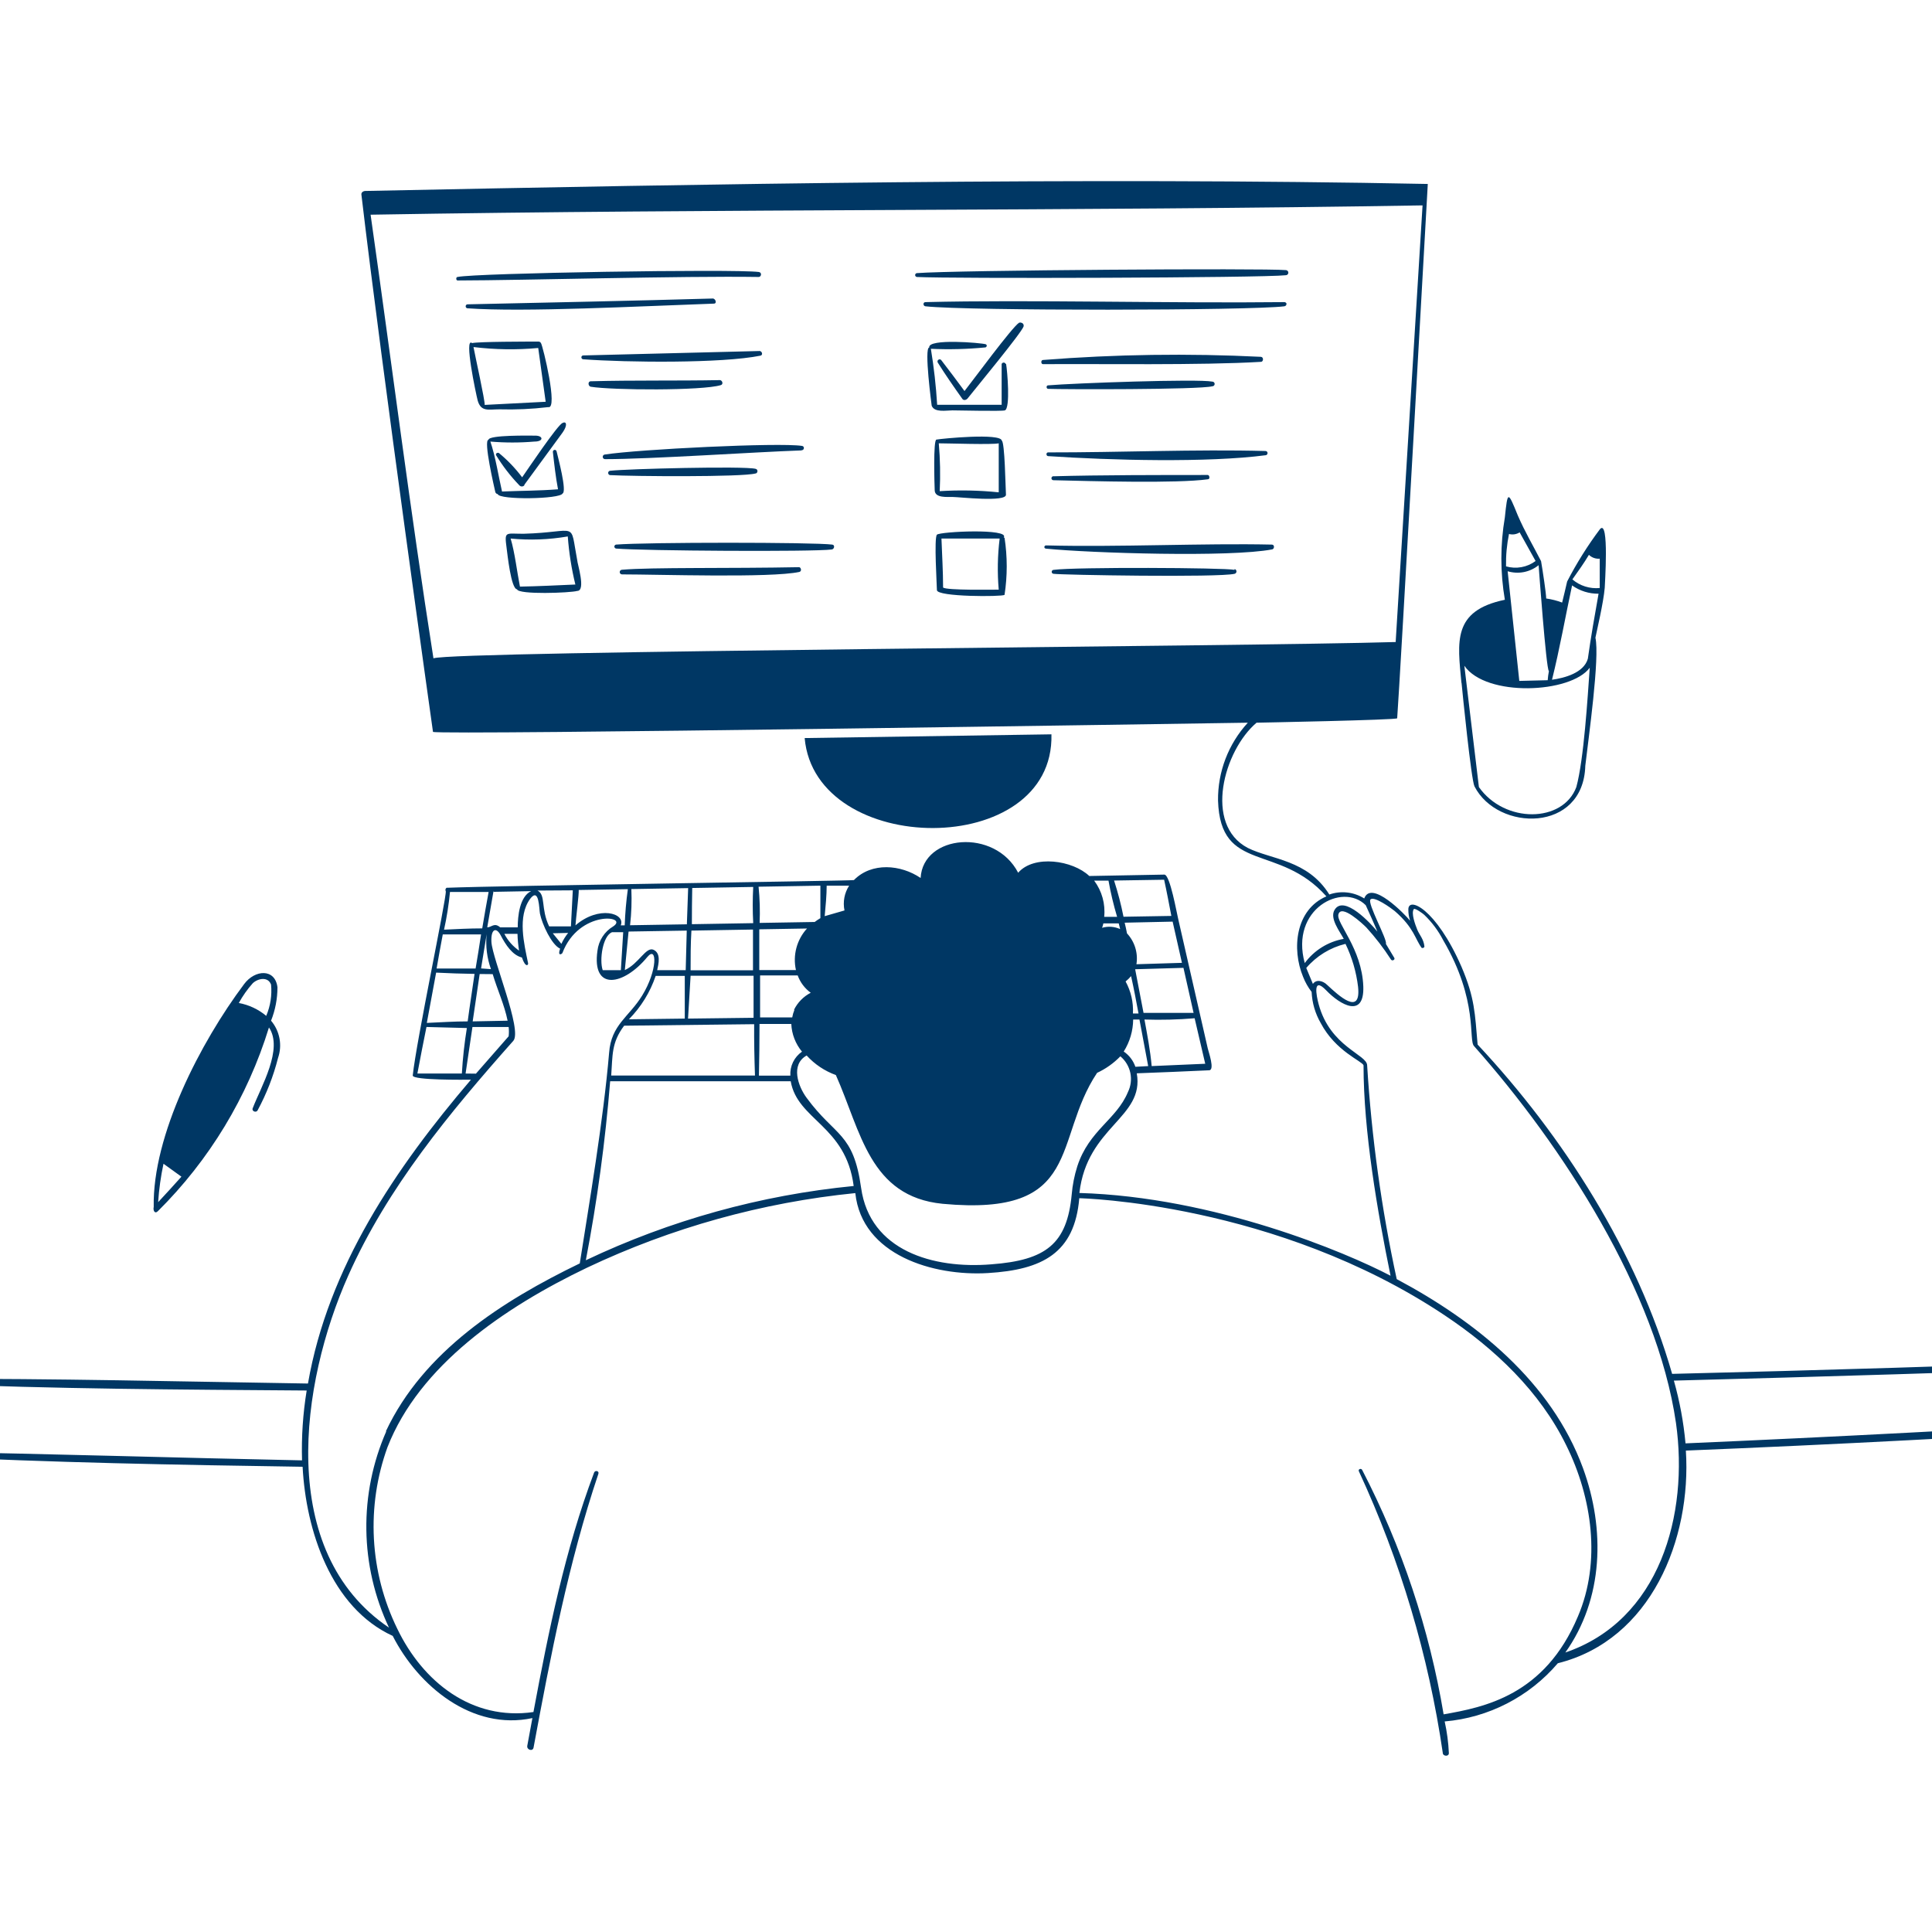
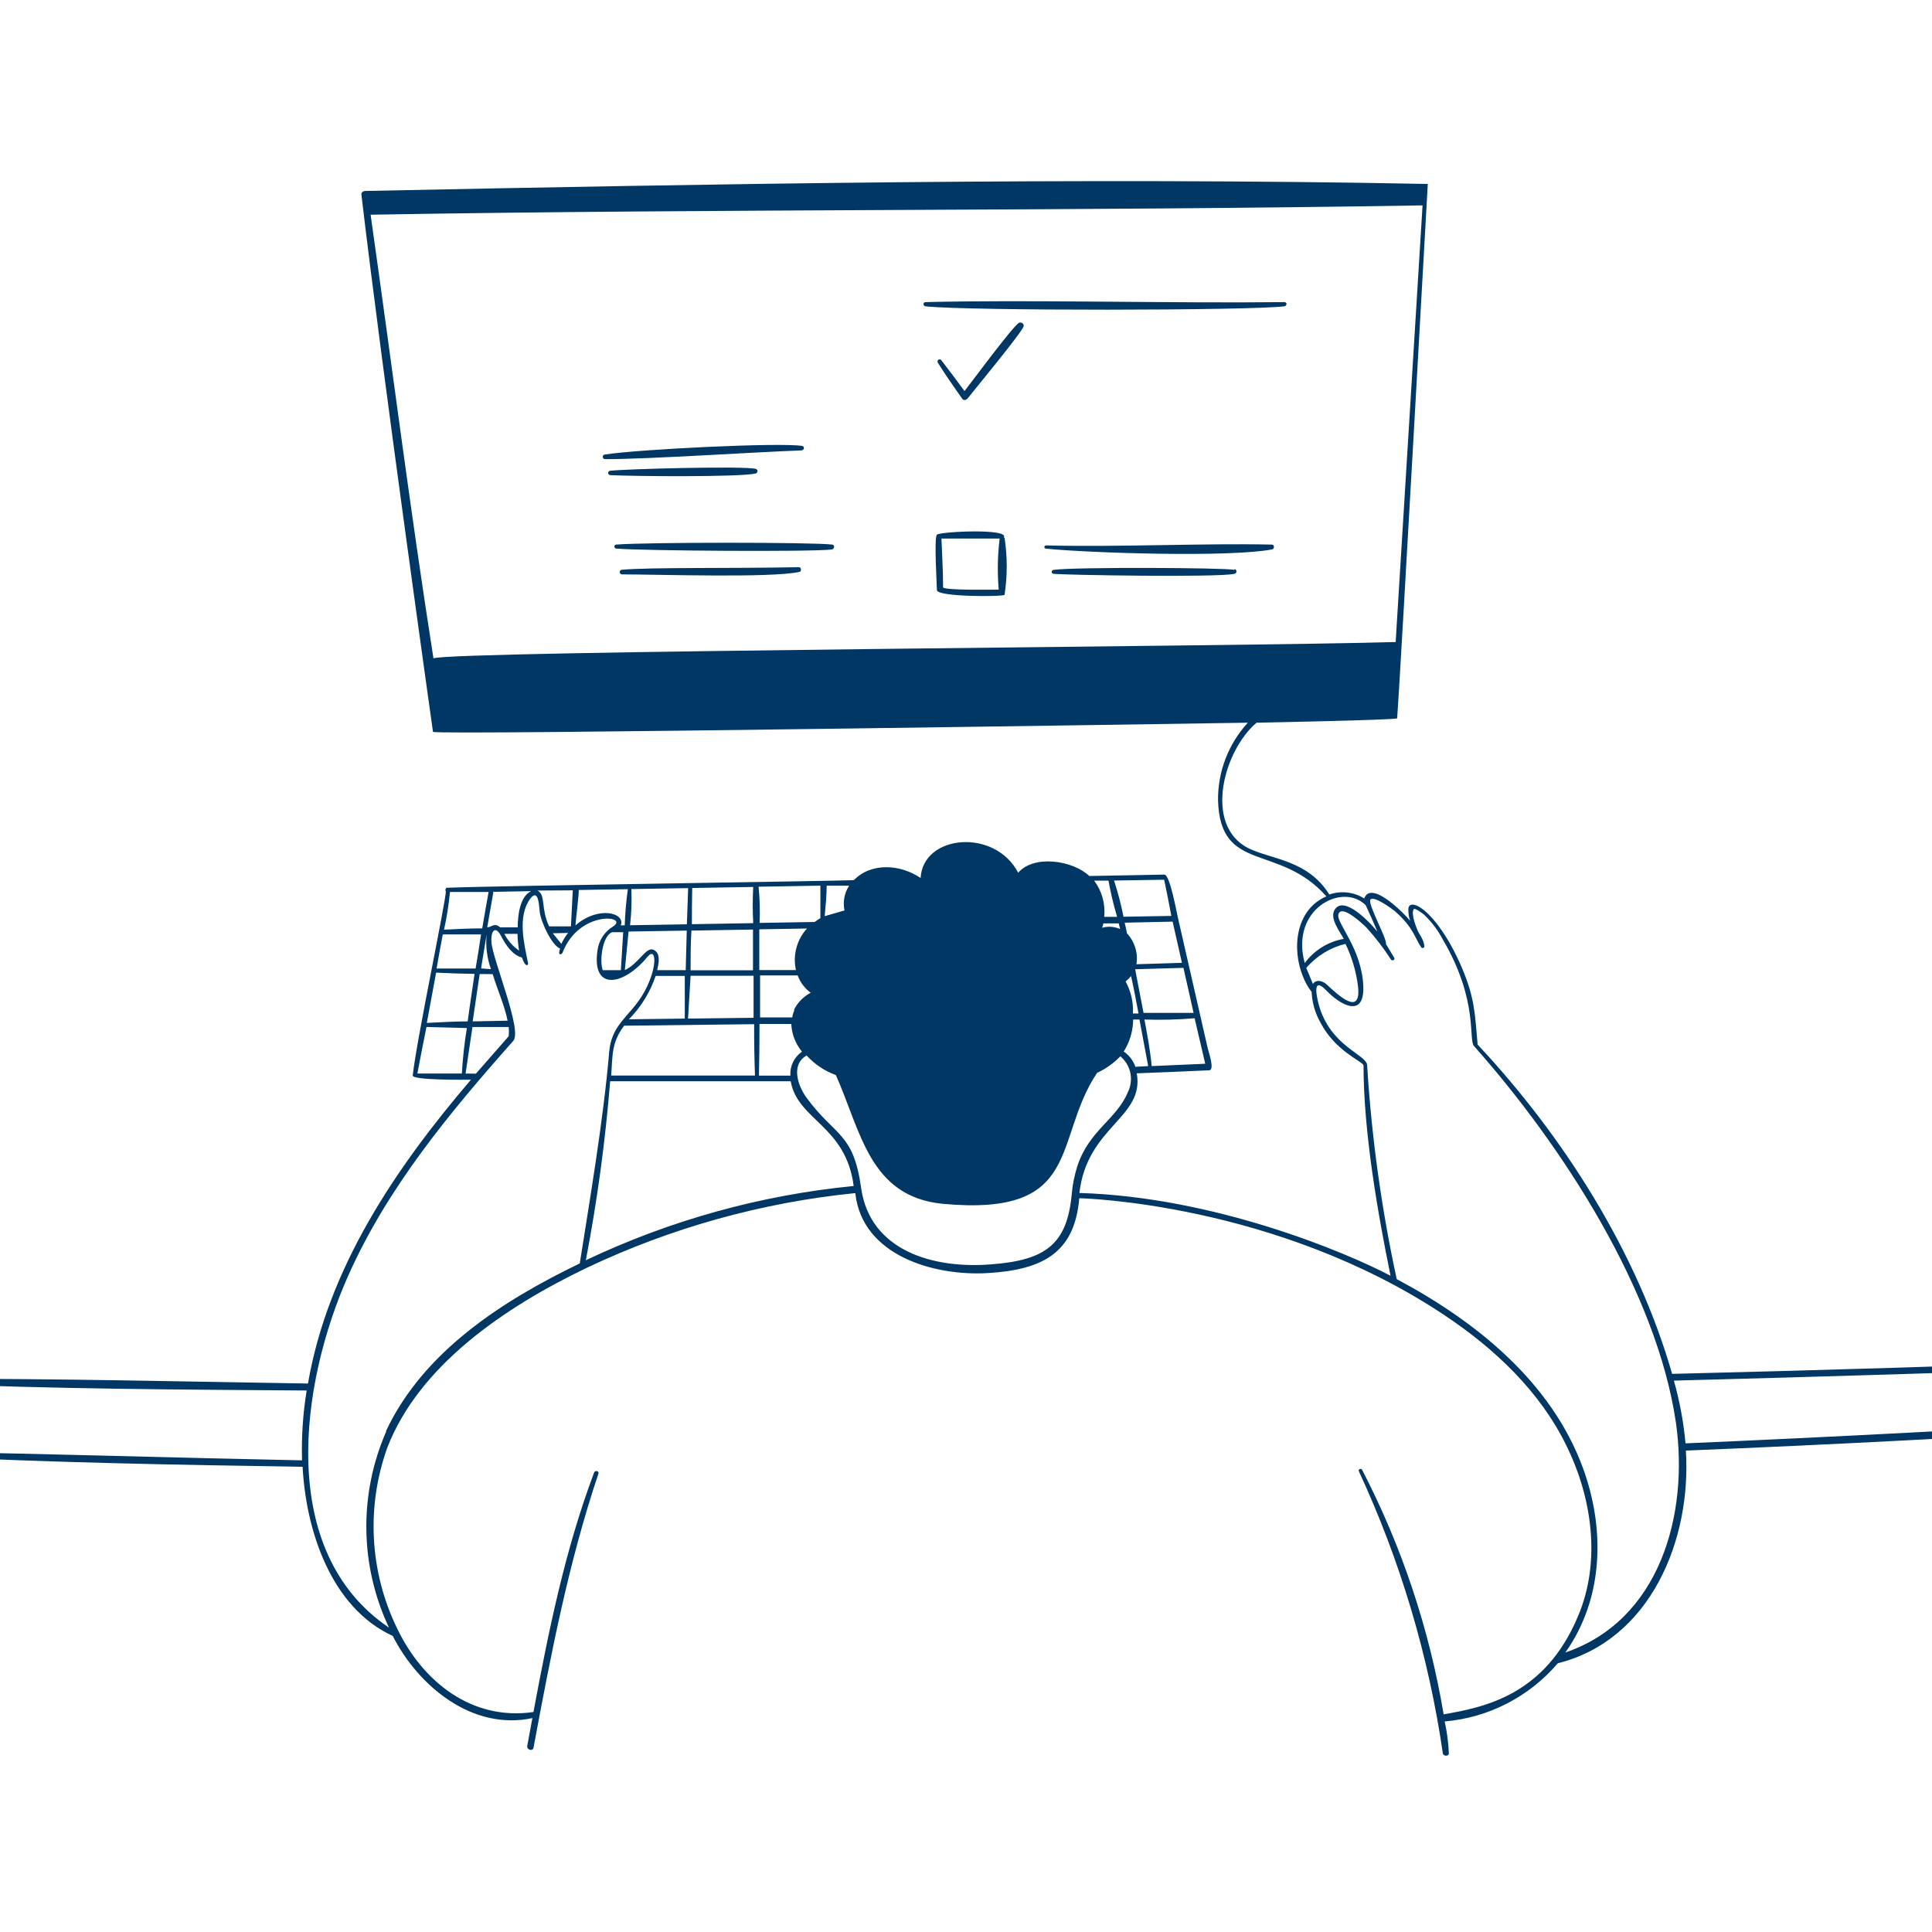
<svg xmlns="http://www.w3.org/2000/svg" width="228" height="228" viewBox="0 0 228 228" fill="none">
  <g clip-path="url(#clip0_3376_5374)">
    <path d="M98.218 64.269C95.993 63.98 76.238 63.98 72.694 64.269C72.633 64.282 72.58 64.318 72.544 64.368C72.508 64.419 72.493 64.482 72.502 64.543C72.514 64.59 72.539 64.631 72.572 64.665C72.606 64.699 72.648 64.723 72.694 64.736C75.881 65.011 95.951 65.134 98.149 64.846C98.465 64.818 98.561 64.31 98.218 64.269ZM120.527 38.085C120.444 38.051 120.35 38.051 120.266 38.085C119.456 38.58 114.772 44.954 113.824 46.149C112.917 44.913 111.997 43.69 111.076 42.495C110.898 42.275 110.527 42.495 110.664 42.783C111.584 44.253 112.574 45.668 113.576 47.083C113.741 47.303 114.057 47.193 114.195 47.015C115.06 45.916 120.569 39.267 120.802 38.511C120.812 38.465 120.813 38.418 120.805 38.371C120.796 38.325 120.779 38.281 120.753 38.241C120.728 38.202 120.695 38.167 120.656 38.141C120.617 38.114 120.574 38.095 120.527 38.085ZM94.33 66.934C86.088 67.099 76.953 66.934 73.408 67.236C73.335 67.236 73.266 67.265 73.214 67.317C73.162 67.368 73.134 67.438 73.134 67.511C73.134 67.584 73.162 67.653 73.214 67.705C73.266 67.757 73.335 67.785 73.408 67.785C77.667 67.785 90.924 68.225 94.33 67.497C94.619 67.428 94.564 67.016 94.33 66.934ZM94.632 53.128C94.907 53.128 94.99 52.661 94.632 52.62C91.885 52.207 75.4 53.018 71.403 53.636C71.33 53.636 71.26 53.665 71.208 53.717C71.157 53.768 71.128 53.838 71.128 53.911C71.128 53.984 71.157 54.053 71.208 54.105C71.26 54.157 71.33 54.185 71.403 54.185C76.788 54.185 89.028 53.347 94.564 53.155L94.632 53.128ZM89.165 55.875C89.399 55.875 89.522 55.408 89.165 55.326C87.791 54.982 74.054 55.326 71.98 55.559C71.947 55.564 71.916 55.576 71.888 55.593C71.859 55.61 71.835 55.633 71.816 55.66C71.796 55.687 71.783 55.717 71.776 55.75C71.768 55.782 71.768 55.815 71.774 55.848C71.781 55.901 71.805 55.951 71.842 55.99C71.879 56.03 71.927 56.057 71.98 56.068C74.631 56.219 87.544 56.315 89.165 55.875ZM118.453 63.431C119.209 62.332 110.925 62.73 110.568 63.101C110.211 63.472 110.568 69.118 110.568 69.64C110.568 70.451 118.247 70.437 118.549 70.203C118.892 67.968 118.892 65.694 118.549 63.458L118.453 63.431ZM117.862 69.585C117.134 69.585 111.736 69.681 111.296 69.338C111.296 67.401 111.172 65.478 111.104 63.554H117.972C117.725 65.555 117.688 67.576 117.862 69.585Z" fill="#003764" />
-     <path d="M112.464 58.65C113.179 58.65 118.77 59.296 118.715 58.375C118.66 57.455 118.578 52.166 118.22 52.001C118.124 51.081 111.159 51.754 110.514 51.877C110.115 51.877 110.28 57.235 110.308 57.881C110.349 58.815 111.846 58.623 112.464 58.65ZM117.863 52.317V58.1C115.549 57.862 113.22 57.816 110.898 57.963C110.989 56.081 110.953 54.194 110.788 52.317C111.929 52.317 117.135 52.496 117.863 52.317ZM118.687 42.962C118.668 42.901 118.626 42.849 118.57 42.818C118.513 42.788 118.447 42.78 118.385 42.797C118.344 42.807 118.306 42.827 118.274 42.856C118.243 42.885 118.22 42.921 118.207 42.962V47.77H110.596C110.463 45.556 110.215 43.351 109.854 41.162C112.003 41.262 114.156 41.207 116.297 40.998C116.345 40.982 116.387 40.95 116.414 40.908C116.442 40.865 116.454 40.814 116.448 40.764C116.44 40.735 116.427 40.707 116.408 40.684C116.389 40.66 116.365 40.641 116.338 40.627C115.83 40.462 109.47 39.912 109.662 41.011C109.03 41.011 109.951 47.88 109.951 47.88C110.28 48.718 111.668 48.429 112.396 48.429C113.124 48.429 118.179 48.553 118.591 48.429C119.251 48.168 118.88 43.772 118.729 42.934L118.687 42.962Z" fill="#003764" />
    <path d="M251.43 167.587C233.929 168.659 216.423 169.575 198.912 170.335C198.683 167.83 198.223 165.351 197.538 162.93C214.939 162.473 232.34 161.937 249.74 161.323C249.829 161.312 249.912 161.273 249.976 161.211C250.041 161.149 250.083 161.068 250.097 160.98C250.109 160.872 250.078 160.765 250.011 160.68C249.945 160.595 249.847 160.54 249.74 160.526C232.266 161.177 214.797 161.712 197.332 162.134C193.211 147.764 184.515 134.096 174.377 123.271C174.061 119.617 174.047 117.776 172.481 114.108C169.459 107.171 166.121 105.728 166.203 107.377C166.202 107.811 166.272 108.242 166.409 108.654C165.86 107.967 161.821 103.764 160.997 106.03C160.389 105.648 159.703 105.407 158.99 105.327C158.276 105.246 157.554 105.327 156.876 105.563C154.307 101.442 150.007 101.442 147.26 100.068C142.012 97.321 144.43 88.556 148.29 85.287C148.29 85.287 164.871 84.971 164.885 84.765C165.187 80.877 168.497 21.71 168.497 21.71C127.643 20.9 83.683 21.71 43.13 22.535C42.856 22.535 42.622 22.713 42.65 22.96C45.095 43.773 51.098 86.372 51.098 86.372C52.087 86.77 141.888 85.369 147.26 85.287C144.962 87.792 143.705 91.078 143.743 94.477C144.018 103.132 150.9 99.45 156.532 105.783C152.878 107.349 152.411 111.979 153.785 115.289C154.034 115.924 154.372 116.521 154.788 117.061C154.845 118.352 155.213 119.61 155.859 120.729C157.617 124.067 160.75 125.221 160.914 125.716C160.914 133.491 162.549 142.97 164.102 150.553C158.868 147.806 143.344 141.253 127.382 140.786C128.288 132.914 135.088 131.925 134.154 126.664C136.998 126.554 139.841 126.444 142.685 126.307C143.399 126.307 142.616 124.109 142.534 123.738C141.38 118.655 140.221 113.581 139.058 108.517C138.88 107.83 138.083 103.214 137.41 103.214L128.549 103.379C126.599 101.524 122.024 100.838 120.156 102.994C117.408 97.706 108.919 98.475 108.644 103.613C106.322 102.033 102.874 101.717 100.772 103.86C100.552 103.956 58.997 104.519 52.815 104.766H52.705C52.639 104.809 52.591 104.876 52.573 104.953C52.555 105.03 52.568 105.111 52.609 105.179C52.719 105.893 49.134 122.845 48.708 126.925C48.708 127.502 54.931 127.419 55.576 127.419C46.702 137.819 38.721 149.55 36.344 163.274C21.37 163.04 6.397 162.669 -8.577 162.724C-8.65 162.724 -8.72 162.753 -8.771 162.805C-8.823 162.856 -8.852 162.926 -8.852 162.999C-8.852 163.072 -8.823 163.142 -8.771 163.193C-8.72 163.245 -8.65 163.274 -8.577 163.274C6.328 163.92 21.274 163.988 36.193 164.098C35.748 166.822 35.565 169.582 35.644 172.341C20.807 172.038 5.971 171.571 -8.852 171.324C-9.182 171.324 -9.236 171.846 -8.852 171.846C5.985 172.602 20.848 172.876 35.712 173.096C36.097 180.555 39.037 189.705 46.345 193.056C49.353 198.964 55.727 204.28 62.83 202.755C62.624 203.827 62.431 204.926 62.225 206.025C62.143 206.519 62.885 206.725 62.967 206.231C64.987 195.351 67.088 184.416 70.619 173.92C70.729 173.591 70.234 173.467 70.111 173.783C66.676 182.905 64.739 192.493 62.953 202.041C55.686 203.099 49.889 198.469 46.881 192.205C45.262 188.895 44.326 185.293 44.127 181.614C43.929 177.935 44.473 174.253 45.727 170.788C49.477 161.172 59.464 154.303 69.272 149.605C79.246 144.879 89.956 141.901 100.937 140.8C101.72 148.135 110.155 150.622 116.584 150.237C123.013 149.852 126.818 147.888 127.368 141.404C127.45 141.404 150.57 141.912 170.531 155.251C176.396 159.166 181.727 164.194 184.845 170.582C187.895 176.75 188.966 184.32 186.219 190.749C182.29 200.117 175.119 201.477 170.366 202.315C168.685 192.256 165.441 182.523 160.75 173.467C160.626 173.233 160.241 173.385 160.365 173.632C165.257 184.181 168.593 195.383 170.27 206.89C170.27 207.247 170.984 207.343 170.984 206.89C170.928 205.632 170.763 204.382 170.489 203.153C175.67 202.708 180.467 200.24 183.842 196.285C194.832 193.537 199.626 181.654 198.953 171.187C216.5 170.472 234.029 169.556 251.54 168.439C252.021 168.261 251.842 167.587 251.43 167.587ZM51.153 77.69C48.406 60.216 46.221 42.825 43.735 25.337C84.947 24.623 127.23 24.925 167.879 24.238L164.706 75.767C147.548 76.289 53.365 76.825 51.153 77.69ZM133.989 125.895C133.738 125.162 133.256 124.531 132.615 124.095C133.328 122.962 133.713 121.655 133.728 120.317H134.47L135.5 125.812L133.989 125.895ZM132.835 115.825C133.07 115.636 133.287 115.424 133.481 115.193C133.811 116.663 134.085 118.133 134.36 119.603H133.701C133.768 118.288 133.468 116.98 132.835 115.825ZM142.232 125.537L135.912 125.812C135.748 123.958 135.39 122.13 135.061 120.317C137.036 120.383 139.013 120.332 140.982 120.166C141.394 121.938 141.82 123.751 142.232 125.537ZM140.858 119.534H134.951L133.962 114.383L139.663 114.218L140.858 119.534ZM139.484 113.627L134.113 113.792C134.216 113.14 134.17 112.474 133.977 111.843C133.784 111.212 133.45 110.634 133 110.152C132.918 109.739 132.835 109.314 132.725 108.888L138.385 108.764L139.484 113.627ZM137.382 103.819C137.685 105.192 137.959 106.662 138.234 108.091L132.588 108.187C132.3 106.743 131.928 105.316 131.475 103.915L137.382 103.819ZM132.19 109.643C131.521 109.339 130.765 109.286 130.06 109.492C130.123 109.322 130.174 109.148 130.211 108.97H132.025L132.19 109.643ZM130.816 103.928C131.074 105.371 131.413 106.797 131.832 108.201H130.308C130.465 106.679 130.043 105.153 129.126 103.928H130.816ZM97.558 104.519H100.209C99.649 105.385 99.452 106.436 99.66 107.445L97.324 108.118C97.434 106.937 97.558 105.618 97.558 104.519ZM96.816 104.519V108.352C96.583 108.49 96.359 108.642 96.143 108.805L89.645 108.915C89.705 107.49 89.664 106.062 89.521 104.643L96.816 104.519ZM93.931 114.479H89.604V109.671L95.236 109.575C94.64 110.227 94.211 111.013 93.984 111.867C93.756 112.721 93.738 113.617 93.931 114.479ZM89.631 120.839H93.382C93.435 122.038 93.879 123.186 94.645 124.109C94.192 124.422 93.828 124.847 93.587 125.343C93.346 125.839 93.238 126.389 93.272 126.939H89.563C89.604 124.878 89.631 122.859 89.631 120.839ZM93.752 119.177C93.632 119.464 93.544 119.763 93.492 120.07H89.7V115.111H94.137C94.436 115.931 94.971 116.643 95.676 117.158C94.817 117.602 94.124 118.31 93.698 119.177H93.752ZM89.15 126.925H72.13C72.308 124.562 72.13 123.078 73.655 121.045L88.999 120.867C88.986 122.886 89.027 124.905 89.096 126.925H89.15ZM74.218 120.29C75.647 118.844 76.728 117.092 77.378 115.166H80.812V120.207L74.218 120.29ZM81.691 104.794L88.889 104.67C88.812 106.093 88.812 107.52 88.889 108.943L81.65 109.066C81.65 107.651 81.664 106.223 81.691 104.794ZM81.595 109.822L88.862 109.698V114.506H81.499C81.499 112.94 81.499 111.388 81.595 109.822ZM81.499 115.152H88.931V120.111L81.197 120.207C81.306 118.518 81.389 116.883 81.499 115.152ZM74.63 104.918L81.21 104.808L81.059 109.08L74.355 109.19C74.519 107.772 74.569 106.343 74.507 104.918H74.63ZM74.3 109.932L81.045 109.822L80.922 114.493H77.556C77.721 113.737 78.023 112.501 77.13 112.088C76.237 111.676 75.386 113.737 73.737 114.479C73.888 112.968 74.026 111.457 74.177 109.945L74.3 109.932ZM68.421 105.027L74.094 104.931C73.898 106.348 73.774 107.774 73.723 109.204H73.256C73.847 107.761 70.66 106.827 67.912 109.204C67.954 108.503 68.338 105.495 68.297 105.027H68.421ZM73.545 110.014C73.449 111.512 73.366 112.995 73.27 114.493H71.127C70.715 113.284 71.127 110.44 72.226 110.014H73.517H73.545ZM67.597 105.069L67.377 109.327H64.808C63.791 107.212 64.437 105.604 63.434 105.096L67.597 105.069ZM67.047 110.097C66.73 110.493 66.463 110.927 66.25 111.388L65.234 110.138L67.047 110.097ZM58.269 105.247L62.679 105.165C61.305 105.824 61.099 108.16 61.099 109.437H59.025C58.324 108.833 58.022 109.437 57.5 109.437L58.241 105.165L58.269 105.247ZM61.319 112.226C60.556 111.717 59.937 111.022 59.519 110.206H61.071C61.088 110.883 61.152 111.558 61.264 112.226H61.319ZM56.772 114.286L57.431 110.248C57.293 111.642 57.467 113.05 57.939 114.369L56.772 114.286ZM58.145 114.96C58.709 116.842 59.519 118.559 59.904 120.455L55.782 120.537L56.607 114.946L58.145 114.96ZM53.159 105.261H57.664C57.403 106.635 57.156 108.118 56.909 109.561C55.411 109.561 53.9 109.643 52.403 109.712C52.727 108.244 52.961 106.757 53.104 105.261H53.159ZM52.307 110.275H56.772C56.566 111.649 56.346 113.023 56.126 114.3H51.524C51.757 112.926 52.005 111.594 52.252 110.275H52.307ZM51.469 114.781C52.98 114.863 54.491 114.905 56.002 114.932C55.741 116.787 55.439 118.669 55.192 120.537C53.584 120.537 51.977 120.647 50.37 120.716C50.741 118.737 51.098 116.759 51.469 114.781ZM54.56 126.691H49.257C49.601 124.85 49.958 123.023 50.329 121.196L55.096 121.32C54.806 123.099 54.609 124.892 54.505 126.691H54.56ZM54.944 126.691L55.755 121.196H60.027C60.069 121.562 60.069 121.93 60.027 122.295L56.167 126.705L54.944 126.691ZM45.589 168.906C43.983 172.567 43.179 176.53 43.234 180.528C43.288 184.526 44.199 188.465 45.905 192.081C32.608 183.097 35.437 163.233 41.097 150.539C45.727 140.14 53.062 131.307 60.577 122.831C61.676 121.581 58.118 113.215 57.994 111.168C57.912 109.643 58.544 109.327 59.107 110.413C59.67 111.498 60.481 112.734 61.593 112.995C62.033 114.286 62.376 113.874 62.321 113.668C61.854 111.402 61.044 108.173 62.555 106.085C63.654 104.629 63.613 107.308 63.723 107.83C63.984 109.08 65.096 111.498 66.099 111.951C65.756 112.926 66.333 112.583 66.374 112.459C68.325 107.335 74.287 108.063 72.363 109.327C71.856 109.63 71.425 110.045 71.104 110.54C70.782 111.036 70.579 111.598 70.509 112.185C69.808 117.034 73.627 116.306 76.402 112.926C77.556 111.553 77.611 114.506 75.784 117.487C74.232 120.015 72.13 120.922 71.883 124.232C71.196 132.324 69.534 141.981 68.421 149.097C59.299 153.507 49.971 159.469 45.534 168.92L45.589 168.906ZM69.135 148.726C70.477 141.741 71.435 134.688 72.006 127.598H93.313C94.11 132.2 99.824 132.818 100.745 139.962C89.781 141.034 79.086 143.999 69.135 148.726ZM127.134 137.64C126.792 138.72 126.571 139.835 126.475 140.964C125.925 146.789 123.453 148.726 116.982 149.207C110.114 149.77 102.668 147.6 101.624 140.195C100.704 133.601 98.588 134.178 95.195 129.562C94.178 128.189 93.272 125.634 95.195 124.562C96.14 125.6 97.323 126.392 98.643 126.87C101.61 133.532 102.613 141.212 111.24 142.063C127.917 143.616 124.181 134.535 129.47 126.609C130.498 126.134 131.429 125.472 132.217 124.658C132.817 125.16 133.231 125.848 133.393 126.612C133.555 127.377 133.455 128.174 133.11 128.876C131.764 132.131 128.522 133.368 127.134 137.64ZM161.175 106.827C161.643 107.871 162.123 108.901 162.549 109.945C161.876 109.08 158.579 105.481 157.48 107.404C156.917 108.407 158.098 109.904 158.579 110.797C156.735 111.124 155.087 112.147 153.977 113.655C152.219 107.267 158.428 104.08 161.175 106.827ZM154.966 116.182C154.705 115.537 154.43 114.877 154.156 114.231C155.361 112.82 156.981 111.825 158.785 111.388C159.558 112.983 160.059 114.697 160.269 116.457C160.64 119.974 157.947 117.46 156.642 116.251C156.134 115.729 155.282 115.509 154.897 116.182H154.966ZM184.708 195.048C189.255 188.674 189.447 180.446 186.809 173.247C183.073 163.068 174.185 155.938 164.83 150.951C163.031 142.644 161.864 134.213 161.34 125.73C161.34 124.438 156.972 123.559 155.612 118.49C155.365 117.57 154.856 115.152 156.518 116.883C158.181 118.614 161.011 120.207 160.887 116.416C160.722 111.924 157.672 108.929 157.947 107.912C158.291 106.635 160.832 109.039 161.244 109.451C162.318 110.632 163.292 111.9 164.156 113.242C164.308 113.462 164.678 113.242 164.541 113.036C164.221 112.487 163.891 111.937 163.552 111.388C163.772 110.921 161.299 106.552 161.739 106.14C162.178 105.728 164.156 107.157 164.596 107.514C166.89 109.506 167 110.838 167.783 111.869C167.819 111.881 167.857 111.881 167.893 111.869C167.942 111.873 167.99 111.858 168.029 111.827C168.067 111.797 168.092 111.752 168.099 111.704C168.017 110.825 167.508 110.33 167.261 109.726C167.014 109.121 166.506 107.761 166.849 107.28C167.014 107.143 167.962 107.844 168.072 107.954C168.978 108.822 169.735 109.833 170.311 110.948C174.514 118.133 173.251 122.762 173.965 123.463C184.392 135.208 195.533 152.408 197.786 167.931C199.31 178.701 195.917 191.257 184.639 195.048H184.708Z" fill="#003764" />
-     <path d="M85.069 45.448C85.385 45.352 85.261 44.899 84.973 44.858C79.973 44.954 74.656 44.858 69.725 44.995C69.34 44.995 69.395 45.586 69.725 45.641C72.252 46.053 82.871 46.122 85.069 45.448ZM124.083 86.66L94.96 87.1C96.21 101.222 124.454 101.442 124.083 86.66ZM124.083 56.438C124.083 56.498 124.106 56.555 124.147 56.599C124.188 56.642 124.244 56.668 124.303 56.672C128.96 56.782 138.81 57.07 142.533 56.562C142.835 56.562 142.739 56.054 142.533 56.054C137.271 56.054 129.674 56.054 124.372 56.205C124.337 56.196 124.301 56.196 124.265 56.204C124.23 56.212 124.198 56.228 124.17 56.25C124.142 56.273 124.12 56.301 124.105 56.334C124.09 56.367 124.082 56.402 124.083 56.438ZM84.245 35.832C84.63 35.832 84.465 35.283 84.149 35.228C74.684 35.503 64.381 35.709 55.149 35.915C55.118 35.92 55.089 35.931 55.062 35.947C55.036 35.964 55.013 35.986 54.995 36.011C54.977 36.037 54.964 36.066 54.958 36.097C54.951 36.127 54.951 36.159 54.957 36.19C54.965 36.238 54.988 36.282 55.022 36.316C55.057 36.351 55.101 36.374 55.149 36.382C61.867 36.863 75.522 36.135 84.245 35.832ZM89.534 32.686C89.85 32.686 89.946 32.137 89.534 32.096C86.457 31.725 56.111 32.219 53.995 32.686C53.789 32.686 53.803 33.099 53.995 33.099C61.784 33.085 80.453 32.549 89.534 32.686ZM30.395 131.046C31.453 129.088 32.265 127.007 32.812 124.85C33.068 124.109 33.127 123.314 32.982 122.543C32.837 121.773 32.495 121.053 31.988 120.454C32.487 119.2 32.743 117.862 32.744 116.512C32.469 114.273 30.092 114.41 28.815 116.127C23.663 122.996 17.976 133.986 18.141 142.434C18.045 142.833 18.251 143.286 18.608 142.956C24.707 136.914 29.218 129.458 31.741 121.251C33.458 123.806 30.807 128.216 29.817 130.799C29.694 131.142 30.216 131.348 30.395 131.046ZM18.663 141.871C18.764 140.347 18.975 138.831 19.295 137.338L21.41 138.862C20.517 139.852 19.597 140.882 18.663 141.871ZM31.425 119.891C30.495 119.111 29.377 118.585 28.183 118.366C28.642 117.528 29.195 116.744 29.831 116.031C30.45 115.454 31.631 115.22 31.988 116.196C32.109 117.446 31.916 118.707 31.425 119.864V119.891ZM66.386 49.913C65.782 50.16 62.265 55.408 61.62 56.328C60.82 55.266 59.898 54.303 58.872 53.457C58.815 53.431 58.75 53.426 58.689 53.444C58.629 53.461 58.576 53.5 58.542 53.553C58.522 53.607 58.522 53.665 58.542 53.718C59.326 55.001 60.247 56.194 61.29 57.276C61.327 57.318 61.373 57.35 61.424 57.373C61.474 57.396 61.529 57.407 61.585 57.407C61.641 57.407 61.696 57.396 61.747 57.373C61.798 57.35 61.843 57.318 61.88 57.276V57.208L66.386 51.053C67.018 50.16 66.84 49.679 66.386 49.913ZM148.811 42.701C149.099 42.701 149.154 42.151 148.811 42.11C140.239 41.684 131.65 41.808 123.094 42.481C122.806 42.481 122.833 42.989 123.094 42.976C129.578 42.921 141.736 43.127 148.811 42.701Z" fill="#003764" />
-     <path d="M66.388 58.238C66.938 58.018 65.839 53.925 65.688 53.279C65.683 53.25 65.673 53.222 65.658 53.197C65.643 53.172 65.623 53.151 65.599 53.133C65.575 53.116 65.549 53.104 65.52 53.097C65.492 53.09 65.462 53.089 65.433 53.093C65.405 53.098 65.377 53.108 65.352 53.123C65.327 53.139 65.305 53.158 65.288 53.182C65.271 53.206 65.258 53.233 65.252 53.261C65.245 53.289 65.243 53.319 65.248 53.348C65.413 54.818 65.578 56.301 65.853 57.743C63.558 57.922 61.484 57.908 59.245 58.005C58.833 56.219 58.475 53.883 57.871 52.111C59.599 52.257 61.336 52.257 63.064 52.111C64.204 52.111 64.122 51.397 63.146 51.411C62.569 51.411 57.651 51.315 57.651 51.905C57.006 51.905 58.366 57.661 58.448 58.046C58.462 58.114 58.498 58.176 58.55 58.223C58.602 58.27 58.667 58.3 58.736 58.307C58.901 59.021 66.127 58.911 66.388 58.238ZM149.582 53.416C149.57 53.363 149.54 53.315 149.498 53.28C149.456 53.245 149.403 53.226 149.348 53.224C141.023 53.004 132.122 53.403 123.687 53.389C123.44 53.389 123.426 53.801 123.687 53.828C131.077 54.323 142.507 54.625 149.403 53.718C149.465 53.699 149.518 53.658 149.551 53.602C149.584 53.546 149.595 53.48 149.582 53.416ZM58.929 48.306C60.856 48.36 62.784 48.273 64.699 48.045C65.894 48.347 64.067 40.847 63.847 40.503C63.818 40.438 63.769 40.385 63.707 40.35C63.645 40.316 63.574 40.302 63.503 40.311C62.267 40.311 56.525 40.311 55.714 40.489C54.725 39.693 56.168 46.465 56.374 47.276C56.772 48.636 57.651 48.306 58.929 48.306ZM55.879 40.956C58.414 41.266 60.974 41.303 63.517 41.066L64.396 47.413L57.198 47.784C57.253 47.317 56.044 41.863 55.879 40.956ZM143.07 45.586C143.143 45.586 143.213 45.557 143.264 45.505C143.316 45.454 143.345 45.384 143.345 45.311C143.345 45.238 143.316 45.169 143.264 45.117C143.213 45.065 143.143 45.036 143.07 45.036C141.367 44.693 126.723 45.215 123.687 45.476C123.453 45.476 123.453 45.874 123.687 45.888C125.335 45.957 141.435 45.998 143.07 45.586ZM61.759 62.991C59.602 62.991 59.52 62.634 59.794 64.736C59.877 65.327 60.303 69.503 61.017 69.544C61.168 70.203 67.336 69.97 68.119 69.736C69.177 69.736 68.119 66.481 68.119 66.11C67.213 61.329 68.339 62.813 61.759 62.991ZM61.36 69.228C61.017 67.497 60.756 65.203 60.261 63.554C62.511 63.774 64.779 63.691 67.006 63.307C67.146 65.22 67.445 67.118 67.899 68.981C65.756 69.077 63.531 69.187 61.36 69.228ZM151.738 31.876C149.211 31.642 112.807 31.876 108.191 32.233C108.131 32.243 108.078 32.276 108.042 32.325C108.006 32.374 107.991 32.434 107.999 32.494C108.008 32.542 108.032 32.585 108.066 32.619C108.1 32.653 108.144 32.677 108.191 32.687C112.106 32.893 148.936 32.797 151.738 32.48C151.819 32.48 151.895 32.449 151.952 32.392C152.009 32.335 152.041 32.258 152.041 32.178C152.041 32.098 152.009 32.021 151.952 31.965C151.895 31.908 151.819 31.876 151.738 31.876ZM89.742 41.973C90.058 41.904 89.948 41.478 89.673 41.423L68.806 41.946C68.776 41.949 68.746 41.958 68.72 41.974C68.694 41.989 68.671 42.009 68.652 42.034C68.634 42.058 68.621 42.086 68.615 42.116C68.608 42.146 68.608 42.177 68.614 42.207C68.622 42.255 68.644 42.299 68.679 42.334C68.713 42.368 68.758 42.391 68.806 42.399C74.04 42.783 85.195 42.893 89.742 41.973ZM172.482 80.589C172.578 81.633 173.622 92.046 174.007 92.801C176.754 98.159 186.865 98.296 187.085 90.37C187.469 87.073 188.802 77.608 188.28 75.259C188.431 74.489 189.228 71.138 189.379 69.365C189.379 69.077 189.928 61.233 188.829 62.428C187.363 64.381 186.062 66.453 184.942 68.624C184.749 69.462 184.557 70.286 184.351 71.11C183.743 70.881 183.112 70.72 182.469 70.629C182.469 70.066 182.057 67.319 181.864 66.219C180.917 64.379 179.941 62.73 179.117 60.821C177.949 57.95 177.922 57.895 177.592 61.054C177.042 64.273 177.042 67.562 177.592 70.78C171.369 72.072 172.015 75.74 172.468 80.589H172.482ZM187.511 65.478C187.679 65.64 187.88 65.765 188.1 65.843C188.321 65.921 188.555 65.951 188.788 65.931V69.393C188.209 69.449 187.625 69.388 187.07 69.213C186.516 69.039 186.002 68.754 185.56 68.376C186.233 67.428 186.934 66.453 187.511 65.478ZM185.532 69.091C186.442 69.737 187.534 70.079 188.651 70.066C188.197 72.621 187.744 75.162 187.387 77.731C186.92 79.407 184.639 80.012 183.156 80.218C184.062 76.591 184.749 72.69 185.532 69.049V69.091ZM182.785 79.229C182.718 79.574 182.672 79.922 182.648 80.273L179.296 80.355L177.922 67.415C178.543 67.602 179.201 67.635 179.838 67.511C180.474 67.386 181.071 67.108 181.576 66.7C181.576 66.7 182.469 79.023 182.785 79.188V79.229ZM178.087 63.019C178.297 63.074 178.517 63.085 178.732 63.052C178.947 63.019 179.153 62.942 179.337 62.826L181.219 66.206C180.726 66.573 180.154 66.822 179.548 66.931C178.943 67.041 178.32 67.009 177.73 66.838C177.706 65.542 177.826 64.247 178.087 62.977V63.019ZM187.607 78.844C187.359 82.306 186.92 89.614 186.027 92.884C184.447 97.129 177.565 97.197 174.529 92.884C173.952 88.117 173.375 83.268 172.812 78.569C175.38 82.292 185.368 81.839 187.607 78.803V78.844Z" fill="#003764" />
    <path d="M145.694 67.25C144.513 66.989 126.846 66.906 124.346 67.25C124.284 67.25 124.225 67.274 124.181 67.318C124.137 67.362 124.113 67.421 124.113 67.483C124.113 67.545 124.137 67.605 124.181 67.648C124.225 67.692 124.284 67.717 124.346 67.717C125.294 67.854 143.757 68.17 145.694 67.717C145.758 67.703 145.816 67.667 145.857 67.616C145.898 67.564 145.92 67.501 145.92 67.435C145.92 67.37 145.898 67.306 145.857 67.255C145.816 67.203 145.758 67.168 145.694 67.154V67.25ZM151.56 35.654C138.303 35.805 121.173 35.352 109.221 35.654C108.892 35.654 108.919 36.121 109.221 36.148C114.236 36.698 147.521 36.657 151.56 36.148C151.599 36.145 151.637 36.134 151.672 36.115C151.707 36.096 151.737 36.071 151.762 36.04C151.786 36.009 151.804 35.974 151.814 35.935C151.825 35.897 151.827 35.858 151.821 35.819C151.799 35.768 151.762 35.725 151.716 35.696C151.669 35.667 151.615 35.652 151.56 35.654ZM150.09 64.269C142.054 64.09 132.012 64.585 123.453 64.365C123.206 64.365 123.151 64.722 123.453 64.749C128.715 65.272 145.186 65.794 150.145 64.832C150.406 64.763 150.434 64.269 150.09 64.269Z" fill="#003764" />
  </g>
  <defs>
    <clipPath id="clip0_3376_5374">
      <rect width="228" height="228" fill="white" />
    </clipPath>
  </defs>
</svg>